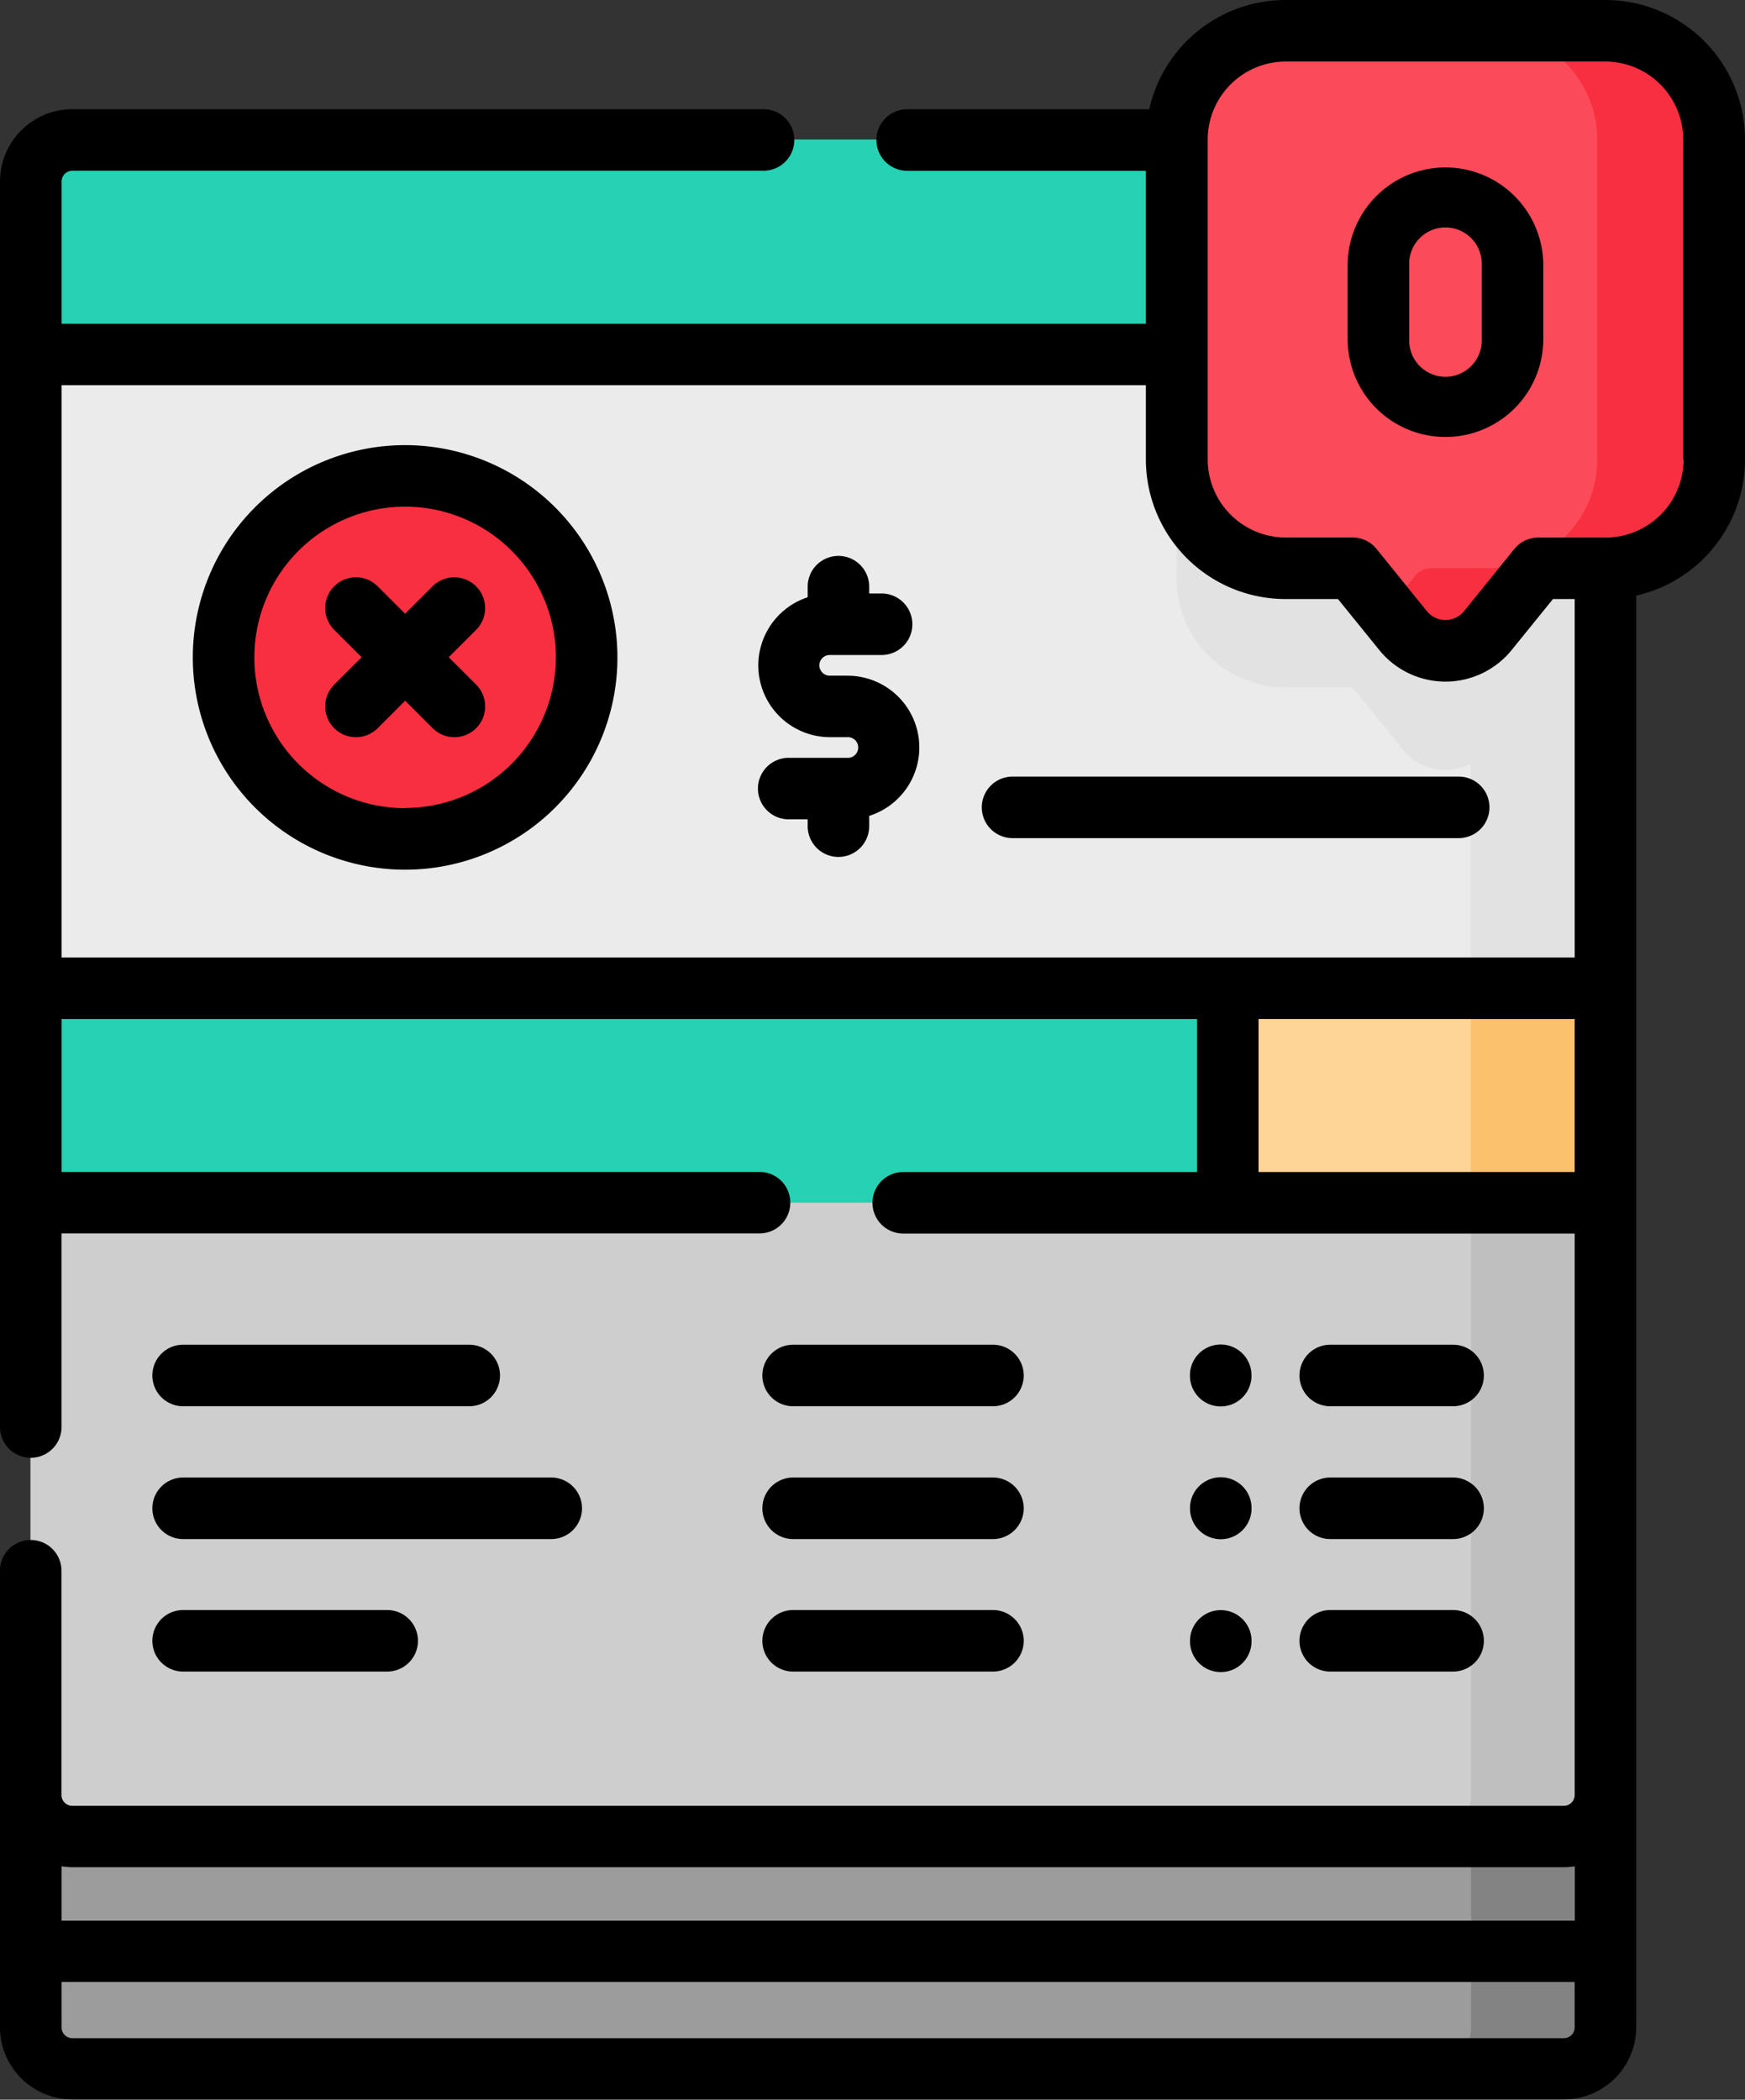
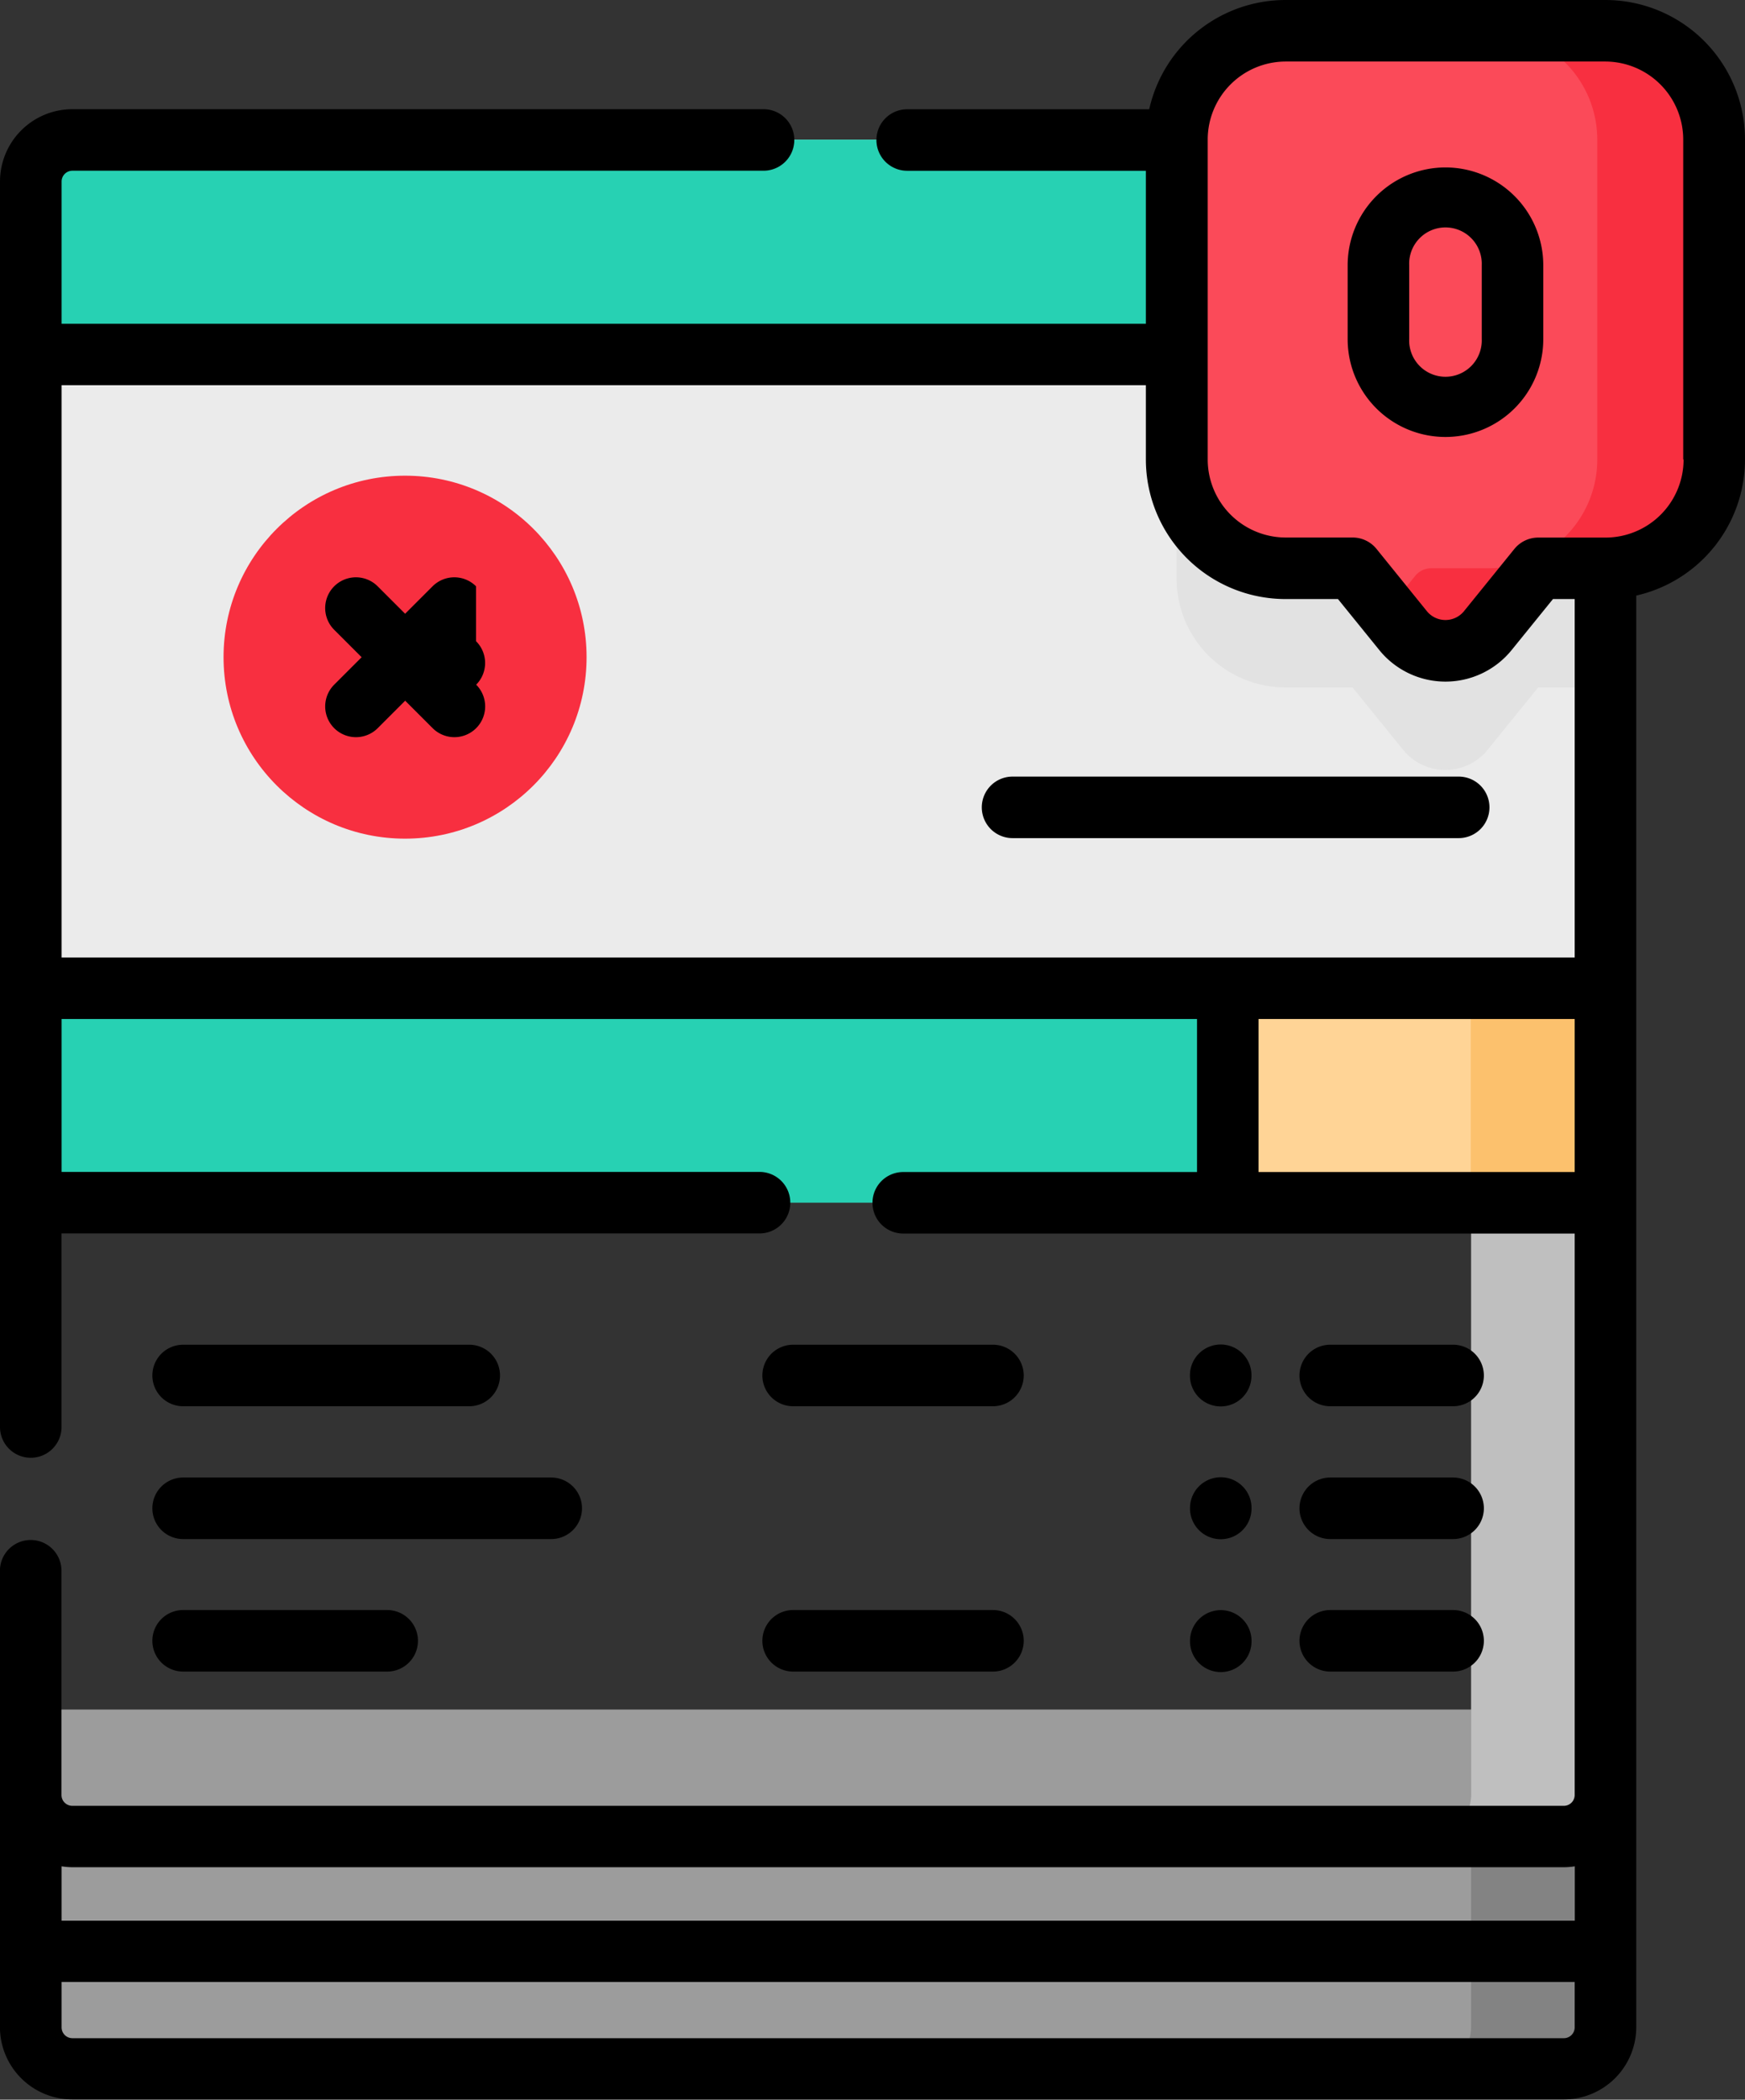
<svg xmlns="http://www.w3.org/2000/svg" width="29.178" height="35.113" viewBox="0 0 29.178 35.113">
  <rect x="0" y="0" width="29.178" height="35.113" fill="#333333" stroke="none" />
  <g data-name="Group 26164">
    <g data-name="Group 26162">
      <g data-name="Group 26161">
        <g data-name="Group 26160">
          <g data-name="Group 26148">
            <g data-name="Group 26147">
              <g data-name="Group 26146">
                <path data-name="Path 26840" d="M50.769 416.861v5.315a.7.7 0 0 0 .7.7h24.937a.7.7 0 0 0 .7-.7v-5.315z" transform="translate(-50.255 -388.272)" style="fill:#9c9c9c" />
              </g>
            </g>
          </g>
          <g data-name="Group 26151">
            <g data-name="Group 26150">
              <g data-name="Group 26149">
                <path data-name="Path 26841" d="M394.686 416.857v5.316a.7.7 0 0 1-.695.695h-2.253a.7.7 0 0 0 .7-.695v-5.316z" transform="translate(-367.84 -388.269)" style="fill:#838383" />
              </g>
            </g>
          </g>
          <g data-name="Group 26157">
            <g data-name="Group 26156">
              <path data-name="Path 26842" d="M77.1 34.832v13.49H50.768v-13.49a.7.7 0 0 1 .7-.7H76.4a.7.7 0 0 1 .7.7z" transform="translate(-50.254 -31.796)" style="fill:#ebebeb" />
-               <path data-name="Path 26843" d="M394.686 34.832v13.49h-2.253v-13.49a.7.7 0 0 0-.695-.7h2.253a.7.7 0 0 1 .695.7z" transform="translate(-367.84 -31.796)" style="fill:#e2e2e2" />
              <path data-name="Path 26844" d="M337.319 34.832v8.46h-1.125l-.845 1.043a.91.91 0 0 1-1.414 0l-.845-1.043h-1.123a1.82 1.82 0 0 1-1.819-1.819v-7.336h6.477a.7.7 0 0 1 .694.695z" transform="translate(-310.474 -31.796)" style="fill:#e2e2e2" />
              <g data-name="Group 26152">
-                 <path data-name="Path 26845" d="M76.406 255.161H51.464a.7.7 0 0 1-.7-.7v-13.49H77.1v13.49a.7.7 0 0 1-.694.7z" transform="translate(-50.255 -224.45)" style="fill:#cecece" />
-               </g>
+                 </g>
              <g data-name="Group 26153">
                <path data-name="Path 26846" d="M394.686 240.977v13.49a.7.7 0 0 1-.695.7h-2.253a.7.7 0 0 0 .7-.7v-13.49z" transform="translate(-367.84 -224.451)" style="fill:#bfbfbf" />
              </g>
              <g data-name="Group 26155">
                <path data-name="Path 26847" d="M50.769 240.976H77.1v3.587H50.769z" transform="translate(-50.255 -224.45)" style="fill:#27d1b3" />
                <path data-name="Path 26848" d="M342.617 240.976h6.316v3.587h-6.316z" transform="translate(-322.088 -224.45)" style="fill:#ffd496" />
                <path data-name="Path 26849" d="M401.878 240.977h2.252v3.587h-2.252z" transform="translate(-377.285 -224.451)" style="fill:#fcc16d" />
                <g data-name="Group 26154">
                  <path data-name="Path 26850" d="M77.1 37.727v-2.892a.7.7 0 0 0-.7-.7H51.464a.7.7 0 0 0-.7.7v2.891z" transform="translate(-50.255 -31.799)" style="fill:#27d1b3" />
                </g>
              </g>
            </g>
          </g>
          <g data-name="Group 26159">
            <g data-name="Group 26158">
              <path data-name="Path 26851" d="M337.32 7.5h-5.351a1.819 1.819 0 0 0-1.819 1.819v5.351a1.819 1.819 0 0 0 1.819 1.819h1.123l.845 1.044a.91.91 0 0 0 1.414 0l.845-1.044h1.123a1.819 1.819 0 0 0 1.819-1.819V9.319A1.819 1.819 0 0 0 337.32 7.5z" transform="translate(-310.476 -6.986)" style="fill:#fb4a59" />
              <path data-name="Path 26852" d="M386.91 9.316v5.351a1.819 1.819 0 0 1-1.819 1.819h-1.123l-.845 1.044a.91.91 0 0 1-1.414 0l-.27-.334.472-.583a.343.343 0 0 1 .266-.127h.959a1.819 1.819 0 0 0 1.819-1.819V9.316a1.82 1.82 0 0 0-1.82-1.816h1.955a1.819 1.819 0 0 1 1.82 1.816z" transform="translate(-358.247 -6.983)" style="fill:#f82f40" />
            </g>
          </g>
        </g>
      </g>
    </g>
    <g data-name="Group 26163" transform="translate(3.738 7.955)">
      <circle data-name="Ellipse 643" cx="3.035" cy="3.035" r="3.035" style="fill:#f82f40" />
    </g>
  </g>
  <g data-name="Group 26165">
    <path data-name="Path 26853" d="M26.845 0h-5.351a2.337 2.337 0 0 0-2.278 1.827h-4.047a.514.514 0 1 0 0 1.029h3.991v2.558H1.03V3.036a.181.181 0 0 1 .181-.181h11.556a.514.514 0 1 0 0-1.029H1.209A1.211 1.211 0 0 0 0 3.036v20.828a.514.514 0 0 0 1.029 0v-3.237H12.7a.514.514 0 1 0 0-1.029H1.03v-2.557h18.985V19.6h-4.912a.514.514 0 1 0 0 1.029H26.33v9.39a.181.181 0 0 1-.181.18H1.209a.181.181 0 0 1-.181-.181v-3.75a.514.514 0 1 0-1.029 0V33.9a1.211 1.211 0 0 0 1.209 1.209h24.943A1.211 1.211 0 0 0 27.36 33.9V9.96a2.337 2.337 0 0 0 1.818-2.276v-5.35A2.336 2.336 0 0 0 26.845 0zM1.03 6.442h18.13v1.242a2.336 2.336 0 0 0 2.334 2.334h.878l.691.853a1.424 1.424 0 0 0 2.213 0l.691-.853h.363v5.994H1.03zM21.044 19.6v-2.559h5.286V19.6zM1.209 31.226h24.942a1.207 1.207 0 0 0 .181-.015v.909H1.03v-.909a1.2 1.2 0 0 0 .179.015zm24.942 2.859H1.209a.181.181 0 0 1-.179-.185v-.755h25.3v.755a.181.181 0 0 1-.179.185zm2-26.4a1.306 1.306 0 0 1-1.3 1.305h-1.13a.514.514 0 0 0-.4.191l-.845 1.044a.4.4 0 0 1-.614 0l-.845-1.045a.514.514 0 0 0-.4-.191h-1.123a1.306 1.306 0 0 1-1.3-1.305v-5.35a1.306 1.306 0 0 1 1.3-1.305h5.351a1.306 1.306 0 0 1 1.3 1.305v5.35z" />
    <path data-name="Path 26854" d="M24.169 2.8a1.637 1.637 0 0 0-1.635 1.635v1.237a1.635 1.635 0 1 0 3.271 0V4.435A1.637 1.637 0 0 0 24.169 2.8zm.607 2.869a.607.607 0 1 1-1.213 0V4.435a.607.607 0 1 1 1.213 0z" />
    <path data-name="Path 26855" d="M3.062 23.517h4.784a.514.514 0 1 0 0-1.029H3.062a.514.514 0 1 0 0 1.029z" />
    <path data-name="Path 26856" d="M13.262 23.517h3.341a.514.514 0 1 0 0-1.029h-3.341a.514.514 0 1 0 0 1.029z" />
    <path data-name="Path 26857" d="M22.243 23.517h2.054a.514.514 0 0 0 0-1.029h-2.054a.514.514 0 0 0 0 1.029z" />
    <path data-name="Path 26858" d="M20.412 23.52a.514.514 0 0 0 .514-.514v-.007a.514.514 0 1 0-1.029 0v.007a.514.514 0 0 0 .515.514z" />
    <path data-name="Path 26859" d="M3.062 25.738h6.155a.514.514 0 1 0 0-1.029H3.062a.514.514 0 1 0 0 1.029z" />
-     <path data-name="Path 26860" d="M13.262 25.738h3.341a.514.514 0 1 0 0-1.029h-3.341a.514.514 0 1 0 0 1.029z" />
    <path data-name="Path 26861" d="M22.243 25.738h2.054a.514.514 0 0 0 0-1.029h-2.054a.514.514 0 0 0 0 1.029z" />
    <path data-name="Path 26862" d="M19.898 25.226a.514.514 0 1 0 1.029 0v-.007a.514.514 0 0 0-1.029 0z" />
    <path data-name="Path 26863" d="M3.062 27.954h3.412a.514.514 0 1 0 0-1.029H3.062a.514.514 0 1 0 0 1.029z" />
    <path data-name="Path 26864" d="M13.262 27.954h3.341a.514.514 0 1 0 0-1.029h-3.341a.514.514 0 1 0 0 1.029z" />
    <path data-name="Path 26865" d="M22.243 27.954h2.054a.514.514 0 0 0 0-1.029h-2.054a.514.514 0 0 0 0 1.029z" />
    <path data-name="Path 26866" d="M19.898 27.448a.514.514 0 0 0 1.029 0v-.007a.514.514 0 0 0-1.029 0z" />
-     <path data-name="Path 26867" d="M14.164 11.299h-.277a.173.173 0 1 1 0-.345h.854a.514.514 0 1 0 0-1.029h-.207v-.114a.514.514 0 1 0-1.029 0v.177a1.2 1.2 0 0 0 .382 2.34h.277a.173.173 0 1 1 0 .345h-.976a.514.514 0 0 0 0 1.029h.317v.114a.514.514 0 1 0 1.029 0v-.172a1.2 1.2 0 0 0-.37-2.344z" />
    <path data-name="Path 26868" d="M24.905 13.501a.514.514 0 0 0-.514-.514h-7.46a.514.514 0 0 0 0 1.029h7.459a.514.514 0 0 0 .515-.515z" />
-     <path data-name="Path 26869" d="M6.774 7.444a3.55 3.55 0 1 0 3.55 3.55 3.554 3.554 0 0 0-3.55-3.55zm0 6.071a2.521 2.521 0 1 1 2.521-2.521 2.524 2.524 0 0 1-2.521 2.518z" />
-     <path data-name="Path 26870" d="M7.96 9.805a.514.514 0 0 0-.727 0l-.459.459-.459-.459a.514.514 0 1 0-.727.727l.459.459-.459.459a.514.514 0 0 0 .728.727l.459-.459.459.459a.514.514 0 0 0 .728-.727l-.459-.459.459-.459a.514.514 0 0 0-.002-.727z" />
+     <path data-name="Path 26870" d="M7.96 9.805a.514.514 0 0 0-.727 0l-.459.459-.459-.459a.514.514 0 1 0-.727.727l.459.459-.459.459a.514.514 0 0 0 .728.727l.459-.459.459.459a.514.514 0 0 0 .728-.727a.514.514 0 0 0-.002-.727z" />
  </g>
</svg>